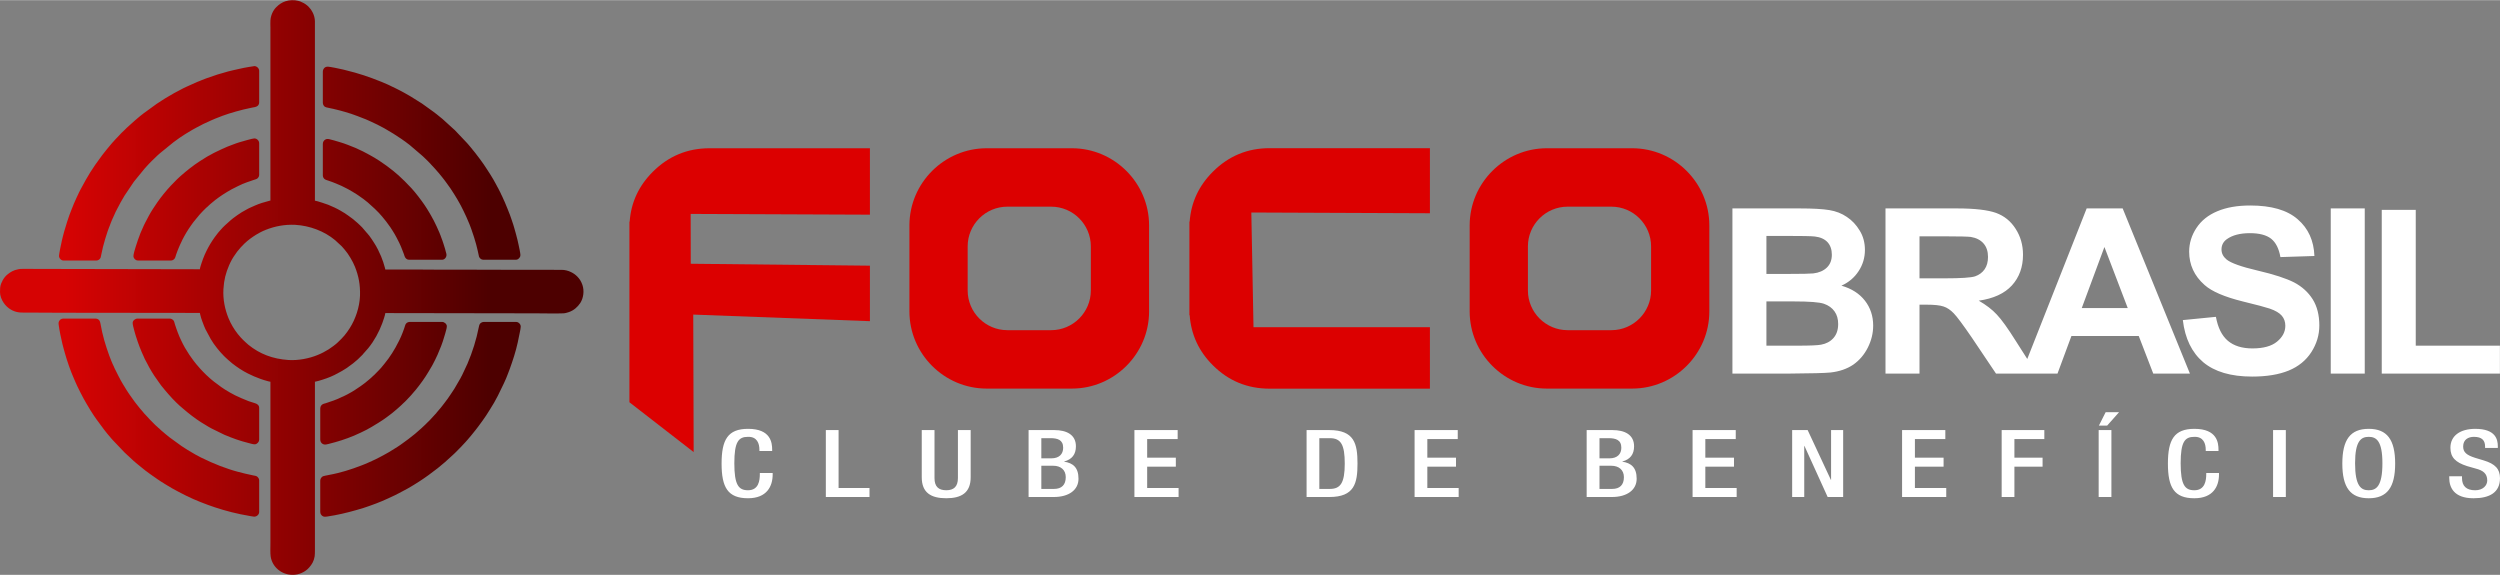
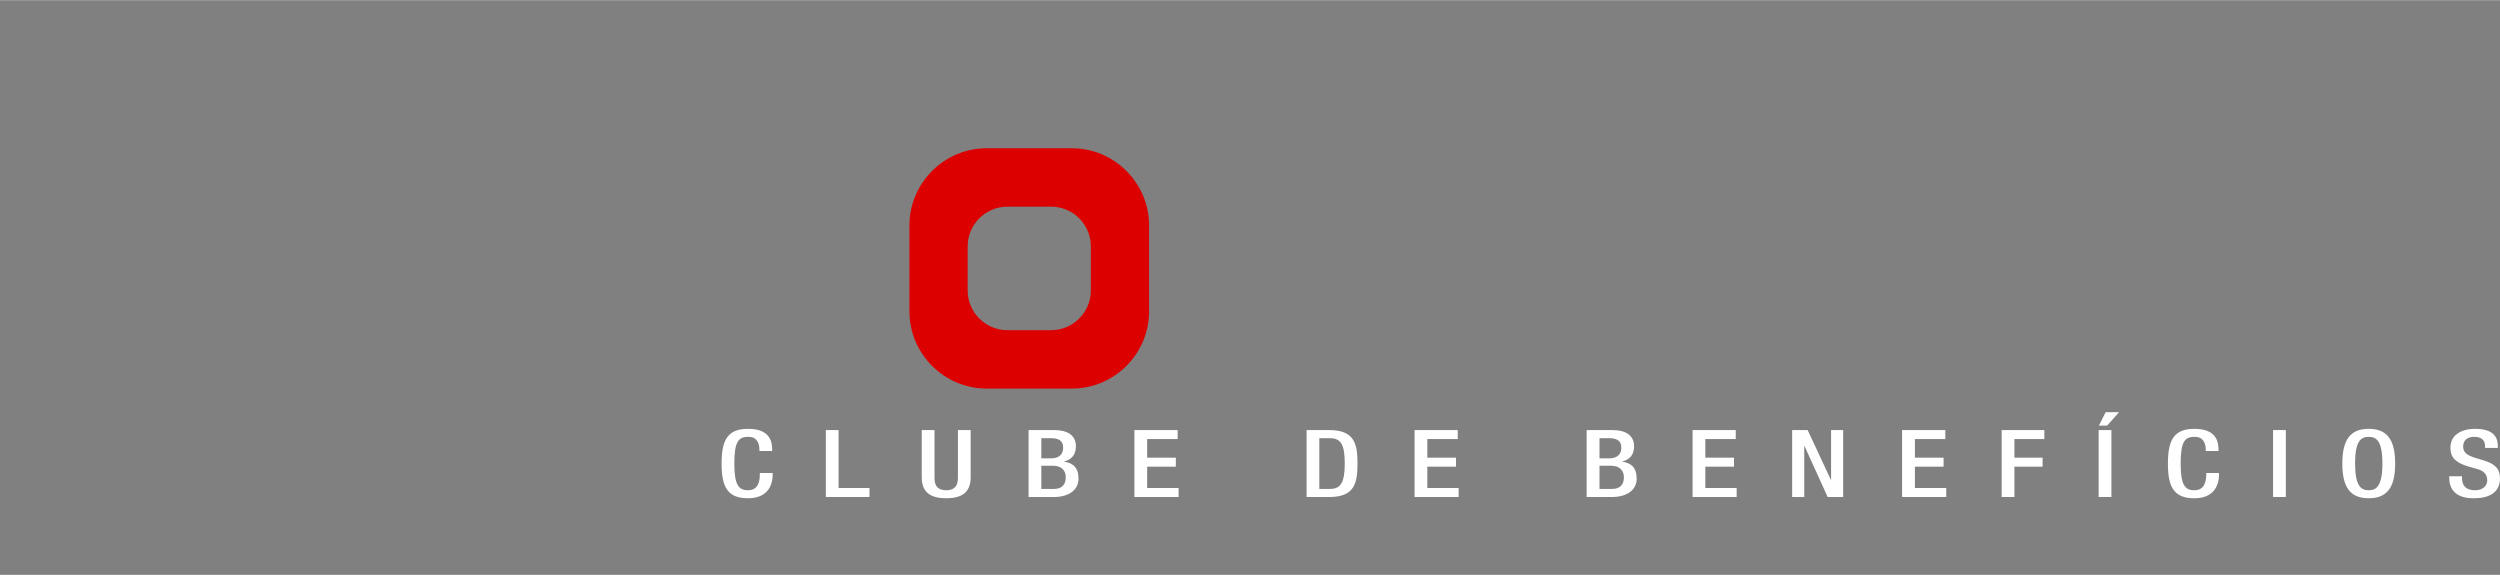
<svg xmlns="http://www.w3.org/2000/svg" xml:space="preserve" width="300px" height="69px" version="1.1" style="shape-rendering:geometricPrecision; text-rendering:geometricPrecision; image-rendering:optimizeQuality; fill-rule:evenodd; clip-rule:evenodd" viewBox="0 0 300 68.96">
  <rect x="0" y="0" width="300" height="68.96" fill="#808080" stroke="none" />
  <defs>
    <style type="text/css">
   
    .fil4 {fill:#DC0000}
    .fil3 {fill:#DC0000;fill-rule:nonzero}
    .fil0 {fill:white;fill-rule:nonzero}
    .fil1 {fill:white;fill-rule:nonzero}
    .fil2 {fill:url(#id0)}
   
  </style>
    <linearGradient id="id0" gradientUnits="userSpaceOnUse" x1="7.77" y1="16.1" x2="59" y2="16.1">
      <stop offset="0" style="stop-opacity:1; stop-color:#D60303" />
      <stop offset="1" style="stop-opacity:1; stop-color:#4D0000" />
    </linearGradient>
  </defs>
  <g id="Camada_x0020_1">
    <g id="_2016647716352">
      <path class="fil0" d="M91.18 56.74l0 0.13c0,0.76 -0.13,1.94 -1.42,1.94 -1.14,0 -1.64,-0.65 -1.64,-3.24 0,-2.58 0.5,-3.17 1.64,-3.17 1.1,-0.03 1.37,0.81 1.37,1.56l0 0.14 1.53 0 0 -0.15c0,-0.84 -0.16,-2.51 -2.89,-2.51 -2.43,0 -3.18,1.3 -3.18,4.17 0,2.86 0.75,4.16 3.17,4.16 2.24,0 2.96,-1.41 2.96,-2.86l0 -0.17 -1.54 0zm7.92 2.88l5.24 0 0 -1.08 -3.71 0 0 -6.95 -1.53 0 0 8.03zm11.51 -8.03l0 5.66c0,1.85 1.1,2.52 2.94,2.52 1.83,0 2.93,-0.67 2.93,-2.52l0 -5.66 -1.53 0 0 5.76c0,1.02 -0.49,1.46 -1.4,1.46 -0.93,0 -1.41,-0.44 -1.41,-1.46l0 -5.76 -1.53 0zm12.82 8.03l3.04 0c1.8,0 2.95,-0.85 2.95,-2.19 0,-1.36 -0.67,-1.89 -1.72,-2.05l0 -0.02c0.94,-0.25 1.41,-0.86 1.41,-1.82 0,-1.41 -1.14,-1.95 -2.58,-1.95l-3.1 0 0 8.03zm1.53 -0.97l0 -2.78 1.43 0c0.9,0 1.5,0.5 1.5,1.37 0,0.93 -0.5,1.41 -1.41,1.41l-1.52 0zm0 -3.67l0 -2.42 1.08 0c0.86,0 1.54,0.19 1.54,1.15 0,0.76 -0.48,1.27 -1.41,1.27l-1.21 0zm11.17 4.64l5.3 0 0 -1.08 -3.77 0 0 -2.56 3.44 0 0 -1.08 -3.44 0 0 -2.23 3.66 0 0 -1.08 -5.19 0 0 8.03zm20.66 0l2.73 0c3.01,0 3.38,-1.64 3.38,-4.01 0,-2.38 -0.37,-4.02 -3.38,-4.02l-2.73 0 0 8.03zm1.53 -7.06l1.26 0c1.34,0 1.79,0.79 1.79,3.05 0,2.34 -0.52,3.04 -1.79,3.04l-1.26 0 0 -6.09zm11.43 7.06l5.29 0 0 -1.08 -3.76 0 0 -2.56 3.44 0 0 -1.08 -3.44 0 0 -2.23 3.65 0 0 -1.08 -5.18 0 0 8.03zm20.65 0l3.04 0c1.8,0 2.96,-0.85 2.96,-2.19 0,-1.36 -0.67,-1.89 -1.72,-2.05l0 -0.02c0.94,-0.25 1.41,-0.86 1.41,-1.82 0,-1.41 -1.14,-1.95 -2.58,-1.95l-3.11 0 0 8.03zm1.54 -0.97l0 -2.78 1.42 0c0.9,0 1.51,0.5 1.51,1.37 0,0.93 -0.5,1.41 -1.41,1.41l-1.52 0zm0 -3.67l0 -2.42 1.07 0c0.86,0 1.55,0.19 1.55,1.15 0,0.76 -0.49,1.27 -1.41,1.27l-1.21 0zm11.17 4.64l5.29 0 0 -1.08 -3.76 0 0 -2.56 3.44 0 0 -1.08 -3.44 0 0 -2.23 3.65 0 0 -1.08 -5.18 0 0 8.03zm11.95 0l1.45 0 0 -6.14 0.02 0 2.79 6.14 1.86 0 0 -8.03 -1.45 0 0 5.98 -0.02 0 -2.79 -5.98 -1.86 0 0 8.03zm13.19 0l5.3 0 0 -1.08 -3.76 0 0 -2.56 3.44 0 0 -1.08 -3.44 0 0 -2.23 3.65 0 0 -1.08 -5.19 0 0 8.03zm11.95 0l1.53 0 0 -3.64 3.38 0 0 -1.08 -3.38 0 0 -2.23 3.59 0 0 -1.08 -5.12 0 0 8.03zm11.64 0l1.53 0 0 -8.03 -1.53 0 0 8.03zm0.03 -8.57l0.99 0 1.43 -1.61 -1.61 0 -0.81 1.61zm12.88 5.69l0 0.13c0,0.76 -0.14,1.94 -1.43,1.94 -1.14,0 -1.64,-0.65 -1.64,-3.24 0,-2.58 0.5,-3.17 1.64,-3.17 1.1,-0.03 1.37,0.81 1.37,1.56l0 0.14 1.53 0 0 -0.15c0,-0.84 -0.16,-2.51 -2.89,-2.51 -2.43,0 -3.18,1.3 -3.18,4.17 0,2.86 0.75,4.16 3.17,4.16 2.24,0 2.96,-1.41 2.96,-2.86l0 -0.17 -1.53 0zm8.02 2.88l1.53 0 0 -8.03 -1.53 0 0 8.03zm11.48 -0.81c-0.92,0 -1.64,-0.49 -1.64,-3.24 0,-2.69 0.72,-3.17 1.64,-3.17 0.91,0 1.64,0.48 1.64,3.17 0,2.75 -0.73,3.24 -1.64,3.24zm0 0.96c2.2,0 3.17,-1.3 3.17,-4.16 0,-2.87 -0.97,-4.17 -3.17,-4.17 -2.21,0 -3.17,1.3 -3.17,4.17 0,2.86 0.96,4.16 3.17,4.16zm9.66 -2.64l0 0.19c0,1.13 0.54,2.45 2.92,2.45 1.93,0 3.17,-0.7 3.17,-2.41 0,-1.11 -0.59,-1.72 -1.95,-2.13l-1.03 -0.31c-1.03,-0.33 -1.44,-0.67 -1.44,-1.36 0,-0.85 0.63,-1.16 1.29,-1.16 0.97,0 1.34,0.43 1.34,1.16l0 0.17 1.53 0 0 -0.18c0,-0.83 -0.25,-2.11 -2.71,-2.11 -1.79,0 -2.98,0.81 -2.98,2.27 0,1.14 0.6,1.75 2,2.2l1.05 0.3c0.86,0.22 1.37,0.59 1.37,1.43 0,0.58 -0.5,1.17 -1.45,1.17 -1.05,0 -1.58,-0.5 -1.58,-1.47l0 -0.21 -1.53 0z" />
-       <path class="fil1" d="M207.89 24.99l8.06 0c1.6,0 2.78,0.07 3.57,0.2 0.79,0.13 1.49,0.4 2.1,0.82 0.62,0.41 1.14,0.96 1.55,1.65 0.42,0.68 0.62,1.46 0.62,2.31 0,0.92 -0.25,1.78 -0.76,2.55 -0.5,0.77 -1.19,1.35 -2.06,1.74 1.22,0.35 2.16,0.95 2.82,1.8 0.66,0.85 0.99,1.85 0.99,2.99 0,0.91 -0.21,1.78 -0.64,2.64 -0.43,0.85 -1.01,1.53 -1.75,2.05 -0.74,0.5 -1.65,0.82 -2.73,0.94 -0.68,0.07 -2.31,0.11 -4.91,0.13l-6.86 0 0 -19.82zm4.08 3.3l0 4.56 2.66 0c1.58,0 2.57,-0.02 2.96,-0.06 0.69,-0.08 1.24,-0.32 1.64,-0.71 0.4,-0.39 0.59,-0.9 0.59,-1.54 0,-0.61 -0.17,-1.11 -0.51,-1.49 -0.35,-0.38 -0.86,-0.61 -1.53,-0.69 -0.41,-0.05 -1.57,-0.07 -3.47,-0.07l-2.34 0zm0 7.86l0 5.31 3.77 0c1.46,0 2.4,-0.04 2.79,-0.12 0.61,-0.11 1.1,-0.37 1.48,-0.79 0.38,-0.43 0.57,-0.98 0.57,-1.69 0,-0.6 -0.14,-1.1 -0.44,-1.52 -0.29,-0.41 -0.72,-0.72 -1.27,-0.91 -0.55,-0.19 -1.76,-0.28 -3.61,-0.28l-3.29 0zm14.29 8.66l0 -19.82 8.57 0c2.16,0 3.72,0.19 4.7,0.54 0.98,0.36 1.76,0.99 2.34,1.9 0.59,0.91 0.89,1.95 0.89,3.12 0,1.49 -0.45,2.71 -1.33,3.68 -0.89,0.97 -2.21,1.58 -3.98,1.83 0.88,0.51 1.61,1.06 2.17,1.67 0.57,0.6 1.34,1.67 2.31,3.22l2.46 3.86 -4.87 0 -2.91 -4.33c-1.05,-1.53 -1.77,-2.5 -2.16,-2.9 -0.38,-0.4 -0.79,-0.68 -1.22,-0.82 -0.44,-0.15 -1.12,-0.22 -2.06,-0.22l-0.83 0 0 8.27 -4.08 0zm4.08 -11.43l3.02 0c1.95,0 3.16,-0.08 3.65,-0.24 0.48,-0.17 0.87,-0.45 1.14,-0.84 0.28,-0.4 0.41,-0.9 0.41,-1.49 0,-0.67 -0.18,-1.21 -0.54,-1.62 -0.36,-0.41 -0.87,-0.67 -1.53,-0.78 -0.33,-0.04 -1.32,-0.07 -2.97,-0.07l-3.18 0 0 5.04zm32.45 11.43l-4.4 0 -1.74 -4.51 -8.08 0 -1.67 4.51 -4.32 0 7.82 -19.82 4.32 0 8.07 19.82zm-7.46 -7.86l-2.8 -7.33 -2.72 7.33 5.52 0zm6.61 1.44l3.97 -0.39c0.24,1.31 0.71,2.26 1.44,2.88 0.73,0.61 1.71,0.91 2.94,0.91 1.31,0 2.29,-0.27 2.95,-0.81 0.67,-0.55 1,-1.18 1,-1.91 0,-0.47 -0.14,-0.87 -0.42,-1.2 -0.28,-0.33 -0.76,-0.62 -1.46,-0.86 -0.47,-0.16 -1.55,-0.45 -3.24,-0.86 -2.17,-0.54 -3.7,-1.19 -4.57,-1.97 -1.24,-1.09 -1.85,-2.43 -1.85,-4 0,-1.01 0.29,-1.96 0.87,-2.84 0.58,-0.88 1.41,-1.55 2.51,-2.01 1.09,-0.46 2.4,-0.69 3.95,-0.69 2.52,0 4.42,0.54 5.69,1.65 1.28,1.1 1.94,2.57 2.01,4.41l-4.08 0.13c-0.18,-1.02 -0.55,-1.75 -1.11,-2.2 -0.57,-0.45 -1.43,-0.67 -2.56,-0.67 -1.17,0 -2.09,0.24 -2.76,0.72 -0.42,0.3 -0.64,0.72 -0.64,1.23 0,0.47 0.2,0.87 0.61,1.21 0.51,0.42 1.75,0.87 3.73,1.33 1.97,0.46 3.43,0.94 4.37,1.42 0.95,0.5 1.69,1.17 2.23,2.02 0.53,0.85 0.8,1.9 0.8,3.15 0,1.14 -0.32,2.2 -0.96,3.2 -0.64,0.99 -1.55,1.73 -2.72,2.21 -1.18,0.48 -2.64,0.72 -4.39,0.72 -2.55,0 -4.5,-0.58 -5.87,-1.73 -1.36,-1.16 -2.18,-2.84 -2.44,-5.05zm17.75 6.42l0 -19.82 4.08 0 0 19.82 -4.08 0zm6.12 0l0 -19.65 4.08 0 0 16.3 10.1 0 0 3.35 -14.18 0z" />
-       <path class="fil2" d="M31.1 57.61l0 3.81c0,0.31 -0.29,0.56 -0.6,0.56 -0.14,0 -0.48,-0.08 -0.62,-0.1 -1.35,-0.22 -2.8,-0.59 -4.09,-1.02 -1,-0.33 -2.42,-0.88 -3.38,-1.36 -0.08,-0.04 -0.16,-0.08 -0.24,-0.12l-0.72 -0.37c-0.4,-0.2 -1.25,-0.68 -1.63,-0.93 -0.08,-0.05 -0.15,-0.09 -0.22,-0.14 -0.08,-0.05 -0.15,-0.09 -0.23,-0.14l-0.54 -0.36c-0.04,-0.03 -0.07,-0.05 -0.11,-0.08 -0.44,-0.29 -0.85,-0.6 -1.27,-0.91l-0.41 -0.33c-0.25,-0.2 -0.51,-0.4 -0.75,-0.61l-0.14 -0.13c-0.02,-0.01 -0.03,-0.02 -0.05,-0.04 -0.02,-0.02 -0.03,-0.02 -0.05,-0.04l-0.95 -0.88c-0.07,-0.06 -0.12,-0.12 -0.19,-0.18l-1.33 -1.4c-0.02,-0.02 -0.03,-0.03 -0.04,-0.04l-0.22 -0.25c-0.18,-0.19 -0.7,-0.84 -0.82,-1l-0.93 -1.26c-0.1,-0.15 -0.2,-0.28 -0.3,-0.43 -0.04,-0.07 -0.09,-0.15 -0.14,-0.22l-0.29 -0.45c-0.04,-0.07 -0.08,-0.14 -0.13,-0.22 -0.24,-0.38 -0.45,-0.76 -0.67,-1.15 -0.27,-0.48 -0.5,-0.97 -0.74,-1.45 -0.16,-0.32 -0.3,-0.68 -0.45,-1.01 -0.38,-0.85 -0.81,-2.1 -1.05,-2.96 -0.05,-0.19 -0.11,-0.38 -0.16,-0.57 -0.05,-0.2 -0.1,-0.38 -0.15,-0.58 -0.17,-0.7 -0.35,-1.57 -0.45,-2.3 -0.03,-0.24 -0.02,-0.39 0.16,-0.58 0.09,-0.09 0.23,-0.16 0.41,-0.16l3.85 0c0.1,0 0.17,0.02 0.25,0.05 0.25,0.11 0.3,0.31 0.35,0.57 0.12,0.66 0.26,1.33 0.45,1.98 0.18,0.62 0.38,1.24 0.6,1.84 0.12,0.31 0.37,0.97 0.54,1.29 0.03,0.07 0.06,0.14 0.09,0.21l0.51 1.02c0.04,0.07 0.07,0.13 0.11,0.2 0.03,0.06 0.06,0.13 0.1,0.2l0.33 0.57c0.04,0.07 0.08,0.13 0.12,0.19l0.23 0.38c0.04,0.07 0.08,0.12 0.12,0.19l0.24 0.36c0.21,0.31 0.42,0.61 0.64,0.9l0.2 0.26c0.13,0.18 0.32,0.42 0.47,0.59l0.32 0.37c0.01,0.02 0.01,0.02 0.03,0.04 0.1,0.12 0.26,0.31 0.36,0.4 0.15,0.16 0.29,0.33 0.44,0.48 0.22,0.22 0.46,0.48 0.68,0.69l0.25 0.22c0.02,0.02 0.05,0.05 0.07,0.07 0.03,0.04 0.05,0.05 0.09,0.07l0.31 0.29c0.32,0.29 0.67,0.56 1,0.83l1.42 1.03c0.49,0.33 0.99,0.64 1.51,0.93 0.07,0.03 0.12,0.07 0.19,0.11 0.04,0.02 0.06,0.03 0.1,0.05l0.3 0.16c0.07,0.04 0.13,0.07 0.2,0.11l1.24 0.58c0.72,0.32 1.45,0.6 2.21,0.85 0.31,0.1 0.62,0.2 0.93,0.28 0.68,0.18 1.28,0.33 1.99,0.47 0.24,0.04 0.38,0.06 0.52,0.24 0.03,0.03 0.04,0.04 0.06,0.09 0.04,0.06 0.07,0.15 0.07,0.24zm0 -49.13l0 3.81c0,0.15 -0.08,0.31 -0.19,0.4 -0.2,0.15 -0.44,0.16 -0.69,0.21 -0.66,0.13 -1.3,0.29 -1.94,0.47 -0.56,0.15 -1.04,0.32 -1.59,0.51 -0.3,0.11 -0.58,0.22 -0.87,0.34 -0.14,0.06 -0.27,0.12 -0.42,0.18l-0.83 0.38c-0.12,0.06 -0.28,0.12 -0.4,0.2l-0.58 0.3c-0.27,0.13 -0.71,0.4 -0.96,0.55l-0.46 0.28c-0.03,0.03 -0.05,0.04 -0.09,0.06 -0.36,0.22 -0.73,0.49 -1.07,0.74 -0.07,0.04 -0.12,0.08 -0.18,0.13l-1.66 1.35c-0.1,0.07 -0.49,0.45 -0.62,0.58 -0.11,0.09 -0.2,0.19 -0.3,0.29 -0.1,0.1 -0.21,0.2 -0.3,0.3 -0.19,0.22 -0.4,0.41 -0.58,0.63l-1.21 1.48c-0.05,0.06 -0.09,0.11 -0.13,0.17 -0.02,0.04 -0.04,0.06 -0.06,0.09l-1.03 1.53c-0.3,0.51 -0.6,1.02 -0.86,1.55 -0.02,0.03 -0.03,0.06 -0.05,0.1 -0.1,0.17 -0.22,0.42 -0.29,0.6 -0.02,0.05 -0.04,0.07 -0.05,0.11l-0.14 0.31c-0.02,0.04 -0.03,0.07 -0.05,0.11 -0.03,0.07 -0.06,0.14 -0.09,0.2 -0.08,0.22 -0.18,0.43 -0.25,0.65 -0.03,0.07 -0.06,0.15 -0.09,0.22 -0.05,0.14 -0.11,0.29 -0.16,0.44 -0.2,0.6 -0.39,1.21 -0.55,1.85 -0.08,0.33 -0.15,0.65 -0.22,0.99 -0.04,0.2 -0.04,0.3 -0.15,0.44 -0.07,0.1 -0.24,0.21 -0.4,0.21l-3.99 0c-0.27,0 -0.52,-0.28 -0.52,-0.55 0,-0.22 0.27,-1.53 0.34,-1.82 0.05,-0.2 0.09,-0.39 0.14,-0.58l0.15 -0.56c0.05,-0.19 0.11,-0.38 0.17,-0.56 0.05,-0.19 0.11,-0.37 0.17,-0.56 0.12,-0.42 0.4,-1.16 0.57,-1.58 0.15,-0.36 0.36,-0.92 0.54,-1.27l0.23 -0.49c0.07,-0.17 0.16,-0.33 0.24,-0.49l0.19 -0.35c0.24,-0.48 0.7,-1.26 0.98,-1.72 0.03,-0.04 0.05,-0.07 0.07,-0.11 0.26,-0.43 0.8,-1.21 1.11,-1.61 0.2,-0.28 0.4,-0.55 0.62,-0.82 0.05,-0.07 0.1,-0.13 0.16,-0.2l0.49 -0.59c0.02,-0.02 0.03,-0.03 0.04,-0.05l0.25 -0.29c0.02,-0.02 0.03,-0.03 0.05,-0.05l0.25 -0.28c0.09,-0.1 0.19,-0.18 0.27,-0.28 0.13,-0.16 0.8,-0.84 0.9,-0.91 0.08,-0.07 0.14,-0.15 0.22,-0.22l1 -0.9c0.04,-0.03 0.06,-0.05 0.1,-0.08l0.09 -0.08c0.21,-0.19 0.58,-0.48 0.8,-0.65l1.57 -1.14c0.22,-0.15 0.43,-0.29 0.66,-0.43l0.33 -0.21c0.04,-0.02 0.07,-0.04 0.11,-0.07 0.34,-0.21 0.68,-0.4 1.03,-0.6l0.59 -0.31c0.08,-0.04 0.17,-0.08 0.24,-0.13 0.25,-0.15 1.01,-0.48 1.34,-0.63 0.21,-0.1 0.42,-0.18 0.63,-0.28l0.26 -0.1c0.09,-0.04 0.17,-0.07 0.26,-0.11 0.17,-0.07 0.35,-0.13 0.52,-0.2 0.44,-0.16 0.89,-0.31 1.34,-0.46l0.56 -0.16c0.46,-0.15 0.94,-0.27 1.43,-0.38l0.59 -0.13c0.4,-0.1 0.8,-0.17 1.21,-0.24l0.46 -0.07c0.05,-0.01 0.12,-0.03 0.17,-0.03 0.3,0 0.58,0.27 0.58,0.57zm7.33 52.89l0 -3.7c0,-0.18 0.07,-0.31 0.18,-0.43 0.13,-0.13 0.22,-0.13 0.43,-0.18 0.66,-0.13 1.31,-0.25 1.96,-0.44 0.17,-0.05 0.31,-0.09 0.47,-0.13l0.47 -0.15c0.16,-0.05 0.3,-0.09 0.46,-0.15 0.3,-0.1 0.59,-0.21 0.88,-0.32 0.29,-0.1 0.57,-0.23 0.86,-0.35 0.07,-0.03 0.13,-0.05 0.2,-0.09 0.08,-0.03 0.14,-0.06 0.22,-0.09 0.03,-0.02 0.05,-0.03 0.09,-0.05 0.32,-0.13 0.62,-0.3 0.92,-0.45l0.4 -0.21c0.45,-0.24 0.9,-0.5 1.33,-0.78l0.37 -0.23c0.13,-0.08 0.24,-0.16 0.36,-0.24 0.13,-0.09 0.24,-0.17 0.36,-0.26 0.42,-0.28 0.8,-0.6 1.2,-0.91 0.13,-0.1 0.37,-0.29 0.49,-0.41 0.14,-0.14 0.34,-0.28 0.48,-0.42 0.05,-0.06 0.1,-0.1 0.16,-0.15 0.05,-0.06 0.1,-0.09 0.16,-0.15l0.16 -0.15c0.1,-0.09 0.2,-0.2 0.3,-0.3 0.1,-0.1 0.21,-0.19 0.3,-0.3 0.05,-0.07 0.44,-0.47 0.58,-0.63 0.04,-0.05 0.09,-0.1 0.14,-0.15 0.02,-0.03 0.01,-0.03 0.03,-0.05l0.52 -0.61c0.22,-0.29 0.45,-0.56 0.66,-0.86 0.02,-0.03 0.04,-0.05 0.06,-0.08 0.03,-0.04 0.04,-0.06 0.07,-0.09l0.37 -0.54c0.09,-0.12 0.16,-0.23 0.24,-0.36l0.24 -0.37c0.24,-0.41 0.49,-0.82 0.72,-1.24l0.1 -0.2c0.02,-0.04 0.04,-0.07 0.06,-0.1l0.67 -1.43c0.6,-1.41 1.06,-2.87 1.36,-4.39 0.05,-0.25 0.09,-0.44 0.35,-0.56 0.07,-0.03 0.15,-0.06 0.25,-0.06l3.87 0c0.21,0 0.37,0.12 0.48,0.28 0.12,0.19 0.08,0.37 0.04,0.62 -0.02,0.11 -0.04,0.2 -0.06,0.31l-0.26 1.26c-0.24,1.1 -0.59,2.16 -0.97,3.21 -0.06,0.19 -0.13,0.37 -0.21,0.55 -0.12,0.32 -0.3,0.77 -0.45,1.07 -0.02,0.04 -0.04,0.09 -0.06,0.13l-0.69 1.42c-0.14,0.28 -0.3,0.57 -0.46,0.85 -0.31,0.51 -0.62,1.03 -0.95,1.53 -0.3,0.45 -0.62,0.89 -0.95,1.33 -0.11,0.15 -0.21,0.28 -0.33,0.43l-0.5 0.62c-0.14,0.18 -0.3,0.34 -0.44,0.52l-0.31 0.35c-0.01,0.02 -0.03,0.03 -0.05,0.05l-0.28 0.3c-0.01,0.01 -0.03,0.02 -0.04,0.04 -0.02,0.03 -0.02,0.03 -0.05,0.06l-0.8 0.81c-0.1,0.09 -0.19,0.19 -0.29,0.27l-0.75 0.68c-0.02,0.02 -0.02,0.03 -0.04,0.05 -0.02,0.02 -0.03,0.02 -0.06,0.04 -0.03,0.03 -0.06,0.06 -0.1,0.09 -0.02,0.02 -0.03,0.02 -0.05,0.04l-0.78 0.65c-0.72,0.56 -1.45,1.1 -2.21,1.59l-0.7 0.44c-0.05,0.02 -0.08,0.04 -0.12,0.07 -0.23,0.15 -0.83,0.49 -1.1,0.62l-0.49 0.26c-0.17,0.09 -0.34,0.17 -0.51,0.26 -0.25,0.12 -0.52,0.24 -0.77,0.36 -0.04,0.02 -0.08,0.04 -0.13,0.06l-0.66 0.29c-0.45,0.19 -0.92,0.37 -1.38,0.53 -0.29,0.09 -0.56,0.21 -0.85,0.29l-0.88 0.26c-1.12,0.32 -2.27,0.59 -3.43,0.76 -0.24,0.03 -0.41,0.07 -0.61,-0.07 -0.14,-0.11 -0.25,-0.26 -0.25,-0.52zm24.02 -30.79c0,0.12 -0.03,0.23 -0.1,0.31 -0.1,0.14 -0.25,0.26 -0.43,0.26l-3.93 0c-0.23,0 -0.43,-0.17 -0.51,-0.38 -0.03,-0.11 -0.13,-0.61 -0.16,-0.73 -0.1,-0.47 -0.24,-0.95 -0.38,-1.41 -0.02,-0.08 -0.04,-0.16 -0.07,-0.23 -0.1,-0.29 -0.19,-0.6 -0.3,-0.89 -0.03,-0.08 -0.05,-0.14 -0.08,-0.22 -0.06,-0.14 -0.11,-0.28 -0.16,-0.42l-0.27 -0.63c-0.03,-0.07 -0.06,-0.14 -0.09,-0.21 -0.21,-0.48 -0.45,-0.94 -0.68,-1.4 -0.02,-0.04 -0.04,-0.06 -0.06,-0.1 -0.02,-0.04 -0.03,-0.06 -0.05,-0.1 -0.21,-0.39 -0.43,-0.75 -0.66,-1.12 -0.3,-0.49 -0.62,-0.96 -0.96,-1.41 -0.09,-0.12 -0.17,-0.23 -0.26,-0.35 -0.09,-0.11 -0.17,-0.22 -0.26,-0.33l-0.4 -0.49c-0.04,-0.05 -0.09,-0.1 -0.14,-0.16 -0.09,-0.12 -0.18,-0.21 -0.28,-0.32l-0.5 -0.54c-0.03,-0.03 -0.04,-0.05 -0.07,-0.08 -0.2,-0.22 -0.45,-0.46 -0.67,-0.67l-0.23 -0.22c-0.06,-0.05 -0.09,-0.09 -0.16,-0.14l-1.44 -1.23c-0.03,-0.02 -0.06,-0.04 -0.08,-0.06 -0.57,-0.45 -1.25,-0.9 -1.85,-1.28l-0.94 -0.56c-0.06,-0.04 -0.12,-0.07 -0.19,-0.11l-0.59 -0.31c-0.07,-0.03 -0.12,-0.06 -0.19,-0.1l-0.8 -0.38c-0.21,-0.09 -0.42,-0.19 -0.63,-0.28 -0.07,-0.02 -0.14,-0.06 -0.21,-0.08 -0.5,-0.2 -1,-0.39 -1.52,-0.57 -0.92,-0.3 -1.87,-0.55 -2.83,-0.74 -0.23,-0.04 -0.44,-0.11 -0.53,-0.35 -0.03,-0.08 -0.05,-0.16 -0.05,-0.26l0 -3.7c0,-0.17 0.05,-0.29 0.15,-0.42 0.11,-0.14 0.27,-0.19 0.46,-0.19 0.23,0 1.57,0.28 1.8,0.34 0.09,0.02 0.19,0.04 0.28,0.07 1.64,0.4 2.8,0.79 4.32,1.4 0.04,0.01 0.07,0.03 0.12,0.05l0.63 0.27c0.08,0.04 0.15,0.08 0.24,0.11l0.24 0.12c0.32,0.16 0.65,0.3 0.96,0.47l0.23 0.12c0.08,0.05 0.16,0.09 0.24,0.13 0.04,0.02 0.07,0.04 0.11,0.06 0.04,0.02 0.07,0.04 0.12,0.07l0.68 0.39c0.44,0.27 0.88,0.54 1.31,0.82l1.35 0.97c0.31,0.23 0.61,0.46 0.9,0.71 0.07,0.06 0.13,0.11 0.2,0.16l1.31 1.19c0.07,0.06 0.12,0.11 0.19,0.17l1.47 1.55c0.03,0.03 0.03,0.03 0.04,0.05 0.02,0.02 0.03,0.03 0.05,0.05l0.16 0.19c0.05,0.07 0.11,0.13 0.16,0.19 0.39,0.46 0.75,0.93 1.11,1.41 0.31,0.4 0.59,0.83 0.87,1.26l0.42 0.65c0.22,0.33 0.46,0.78 0.66,1.14l0.18 0.34c0.02,0.04 0.04,0.08 0.07,0.12l0.3 0.59c0.02,0.04 0.03,0.08 0.05,0.12 0.04,0.08 0.08,0.16 0.12,0.24l0.11 0.24c0.04,0.09 0.07,0.16 0.11,0.25 0.04,0.08 0.08,0.16 0.11,0.24 0.21,0.51 0.43,1.02 0.62,1.53 0.15,0.4 0.27,0.8 0.41,1.2l0.12 0.41c0.14,0.47 0.26,0.93 0.38,1.41 0.05,0.2 0.08,0.38 0.13,0.58 0.04,0.16 0.22,1.03 0.22,1.22zm-31.35 18.34l0 3.8c0,0.18 -0.08,0.31 -0.17,0.4 -0.25,0.26 -0.48,0.18 -0.78,0.11l-1.07 -0.29c-0.23,-0.07 -0.46,-0.15 -0.69,-0.22 -0.5,-0.17 -0.98,-0.37 -1.47,-0.57l-1.53 -0.75c-0.25,-0.13 -0.48,-0.27 -0.72,-0.42 -0.1,-0.06 -0.19,-0.11 -0.28,-0.17l-0.28 -0.17c-0.19,-0.13 -0.37,-0.24 -0.55,-0.37l-0.52 -0.38c-0.37,-0.28 -0.72,-0.57 -1.07,-0.87l-0.43 -0.37c-0.07,-0.08 -0.15,-0.14 -0.23,-0.22l-0.12 -0.11c-0.16,-0.15 -0.83,-0.84 -0.99,-1.05l-0.42 -0.49c-0.07,-0.08 -0.13,-0.16 -0.2,-0.25 -0.07,-0.09 -0.14,-0.17 -0.21,-0.25 -0.06,-0.09 -0.12,-0.17 -0.19,-0.26 -0.44,-0.59 -0.9,-1.28 -1.26,-1.93l-0.55 -1.04c-0.02,-0.06 -0.04,-0.1 -0.07,-0.16 -0.45,-0.97 -0.69,-1.61 -1.01,-2.62 -0.08,-0.24 -0.14,-0.48 -0.2,-0.71 -0.06,-0.22 -0.17,-0.6 -0.17,-0.83 0,-0.28 0.3,-0.52 0.57,-0.52l3.86 0c0.22,0 0.35,0.1 0.46,0.21 0.09,0.1 0.14,0.33 0.18,0.48 0.05,0.18 0.11,0.34 0.17,0.51 0.06,0.17 0.11,0.32 0.18,0.49 0.12,0.32 0.25,0.63 0.4,0.93l0.22 0.45c0.08,0.14 0.16,0.29 0.24,0.44 0.17,0.28 0.33,0.55 0.51,0.82l0.42 0.59c0.04,0.06 0.09,0.13 0.14,0.19l0.3 0.38c0.05,0.06 0.1,0.11 0.15,0.17 0.14,0.19 0.48,0.54 0.64,0.71l0.42 0.42c0.03,0.03 0.06,0.04 0.09,0.08l0.35 0.32c0.06,0.05 0.12,0.1 0.18,0.15l0.28 0.23c0.54,0.42 1.19,0.9 1.78,1.22 0.05,0.03 0.07,0.05 0.11,0.07l0.65 0.35c0.5,0.24 1.01,0.46 1.52,0.66 0.05,0.02 0.09,0.03 0.13,0.05 0.25,0.09 0.5,0.17 0.75,0.24 0.25,0.08 0.48,0.24 0.48,0.55zm22.52 -9.79c0,0.16 -0.04,0.29 -0.08,0.45 -0.07,0.29 -0.16,0.58 -0.25,0.87 -0.17,0.63 -0.52,1.51 -0.79,2.11 -0.17,0.38 -0.36,0.76 -0.55,1.12l-0.16 0.29c-0.02,0.03 -0.03,0.05 -0.05,0.08l-0.33 0.56c-0.44,0.74 -0.94,1.43 -1.48,2.1l-0.31 0.36c-0.17,0.2 -0.35,0.42 -0.53,0.6 -0.04,0.04 -0.07,0.07 -0.11,0.11 -0.02,0.03 -0.02,0.04 -0.05,0.06 -0.15,0.16 -0.44,0.46 -0.62,0.61 -0.04,0.04 -0.08,0.08 -0.11,0.11l-0.24 0.22c-0.11,0.11 -0.24,0.21 -0.35,0.31 -0.36,0.32 -0.74,0.62 -1.13,0.9 -0.34,0.25 -0.69,0.5 -1.06,0.72l-0.84 0.51c-0.18,0.11 -0.41,0.22 -0.57,0.32 -0.27,0.16 -1.19,0.57 -1.53,0.72 -1.03,0.43 -1.96,0.72 -3.04,0.99 -0.06,0.01 -0.12,0.02 -0.18,0.04 -0.18,0.05 -0.35,0.06 -0.52,-0.03 -0.2,-0.1 -0.31,-0.3 -0.31,-0.55l0 -3.7c0,-0.1 0.03,-0.21 0.06,-0.28 0.03,-0.06 0.09,-0.14 0.14,-0.18 0.15,-0.12 0.28,-0.13 0.47,-0.19 0.55,-0.17 1.38,-0.46 1.9,-0.73l0.23 -0.1c0.14,-0.08 0.3,-0.14 0.44,-0.22l0.22 -0.12c0.36,-0.18 1.06,-0.64 1.41,-0.89 0.35,-0.25 0.7,-0.51 1.02,-0.8 0.15,-0.13 0.3,-0.25 0.43,-0.39l0.18 -0.16c0.16,-0.17 0.34,-0.33 0.49,-0.5 0.03,-0.03 0.05,-0.05 0.08,-0.08 0.03,-0.03 0.06,-0.06 0.08,-0.09l0.16 -0.17c0.08,-0.08 0.15,-0.18 0.22,-0.27l0.15 -0.18c0.7,-0.85 1.25,-1.73 1.74,-2.72l0.11 -0.22c0.21,-0.42 0.52,-1.22 0.65,-1.67 0.06,-0.25 0.26,-0.44 0.55,-0.44l3.9 0c0.26,0 0.56,0.25 0.56,0.52zm-22.52 -21.96l0 3.8c0,0.1 -0.03,0.19 -0.07,0.25l-0.1 0.14c-0.14,0.13 -0.33,0.16 -0.51,0.22l-0.49 0.17c-0.09,0.02 -0.15,0.05 -0.24,0.08 -0.38,0.13 -0.79,0.31 -1.15,0.49l-0.65 0.33c-0.04,0.02 -0.07,0.03 -0.1,0.05l-0.52 0.3c-0.65,0.39 -1.33,0.86 -1.9,1.36 -0.11,0.1 -0.24,0.19 -0.34,0.3 -0.06,0.06 -0.12,0.1 -0.17,0.16 -0.04,0.03 -0.06,0.04 -0.09,0.07 -0.15,0.13 -0.65,0.65 -0.8,0.82l-0.52 0.63c-0.18,0.21 -0.34,0.42 -0.49,0.64 -0.42,0.58 -0.78,1.19 -1.1,1.82 -0.02,0.05 -0.03,0.07 -0.05,0.12l-0.21 0.44c-0.04,0.08 -0.07,0.15 -0.1,0.23 -0.14,0.31 -0.25,0.62 -0.37,0.95 -0.04,0.13 -0.1,0.37 -0.17,0.46 -0.1,0.13 -0.25,0.24 -0.42,0.24l-4 0c-0.27,0 -0.53,-0.27 -0.53,-0.53 0,-0.24 0.19,-0.86 0.27,-1.11 0.17,-0.56 0.37,-1.12 0.58,-1.66 0.13,-0.31 0.27,-0.62 0.41,-0.93 0.05,-0.1 0.1,-0.19 0.15,-0.3 0.04,-0.1 0.34,-0.67 0.42,-0.8 0.02,-0.03 0.02,-0.04 0.04,-0.07 0.17,-0.34 0.73,-1.21 0.95,-1.51l0.09 -0.13c0.06,-0.09 0.12,-0.17 0.19,-0.26l0.19 -0.26c0.07,-0.09 0.13,-0.17 0.2,-0.25 0.03,-0.04 0.06,-0.08 0.09,-0.12l0.51 -0.61c0.1,-0.12 0.3,-0.31 0.37,-0.41 0.12,-0.14 0.72,-0.74 0.78,-0.8l0.4 -0.37c0.2,-0.2 0.92,-0.77 1.09,-0.91l0.64 -0.48c0.39,-0.28 0.8,-0.54 1.21,-0.79l0.14 -0.09c0.14,-0.08 0.28,-0.17 0.43,-0.24l0.43 -0.24c0.1,-0.05 0.2,-0.1 0.3,-0.15l0.76 -0.36c0.4,-0.2 0.84,-0.36 1.26,-0.52 0.06,-0.02 0.11,-0.04 0.16,-0.06 0.22,-0.08 0.45,-0.17 0.67,-0.23 0.07,-0.02 0.11,-0.03 0.17,-0.05 0.24,-0.07 1.4,-0.41 1.61,-0.41 0.17,0 0.32,0.08 0.4,0.17 0.1,0.09 0.18,0.22 0.18,0.41zm22.48 13.39c0,0.31 -0.24,0.59 -0.53,0.59l-3.97 0c-0.23,0 -0.39,-0.15 -0.48,-0.31 -0.05,-0.09 -0.1,-0.26 -0.13,-0.36 -0.08,-0.23 -0.17,-0.46 -0.27,-0.69 -0.03,-0.08 -0.05,-0.15 -0.09,-0.23l-0.2 -0.44c-0.1,-0.21 -0.22,-0.42 -0.32,-0.63 -0.13,-0.26 -0.32,-0.57 -0.47,-0.81 -0.05,-0.07 -0.08,-0.13 -0.13,-0.2 -0.04,-0.06 -0.08,-0.12 -0.12,-0.19 -0.05,-0.07 -0.09,-0.12 -0.13,-0.18 -0.2,-0.3 -0.6,-0.82 -0.84,-1.09 -0.02,-0.02 -0.02,-0.02 -0.03,-0.04l-0.42 -0.47c-0.06,-0.05 -0.1,-0.1 -0.16,-0.16 -0.11,-0.11 -0.21,-0.21 -0.32,-0.32l-0.84 -0.76c-0.28,-0.25 -0.79,-0.61 -1.1,-0.82l-0.19 -0.13c-0.33,-0.21 -0.66,-0.41 -1,-0.6 -0.07,-0.04 -0.14,-0.08 -0.21,-0.11 -0.27,-0.16 -1.01,-0.5 -1.31,-0.61 -0.31,-0.13 -0.61,-0.24 -0.94,-0.35 -0.15,-0.05 -0.32,-0.09 -0.44,-0.19 -0.11,-0.09 -0.2,-0.24 -0.2,-0.44l0 -3.75c0,-0.26 0.11,-0.44 0.31,-0.55 0.2,-0.12 0.44,-0.05 0.65,0.01 0.12,0.03 0.23,0.06 0.35,0.09l0.68 0.2c0.6,0.17 1.35,0.47 1.93,0.71l0.6 0.28c0.19,0.09 0.4,0.18 0.58,0.29l0.29 0.15c0.05,0.02 0.1,0.05 0.14,0.08 0.03,0.01 0.05,0.02 0.08,0.04 0.03,0.01 0.04,0.02 0.07,0.04l0.42 0.24c0.05,0.03 0.09,0.05 0.14,0.08l0.54 0.34c0.63,0.41 1.06,0.74 1.65,1.2l0.6 0.51c0.02,0.01 0.03,0.03 0.06,0.05l0.62 0.59c0.02,0.02 0.04,0.03 0.06,0.05l0.86 0.89c0.5,0.54 1.19,1.45 1.59,2.04 0.03,0.05 0.05,0.09 0.09,0.14l0.17 0.26c0.08,0.14 0.17,0.27 0.25,0.41 0.16,0.28 0.34,0.56 0.48,0.85 0.02,0.05 0.05,0.09 0.08,0.14 0.24,0.49 0.49,0.98 0.7,1.5 0.08,0.21 0.17,0.41 0.24,0.63l0.12 0.32c0.04,0.11 0.07,0.22 0.11,0.33 0.07,0.22 0.15,0.45 0.21,0.67 0.03,0.12 0.06,0.22 0.09,0.35 0.03,0.1 0.08,0.25 0.08,0.36zm-18.17 -3.6c-1.29,-0.06 -2.44,0.18 -3.49,0.59 -0.98,0.38 -2.15,1.15 -2.88,1.96l-0.13 0.13c-0.17,0.2 -0.29,0.33 -0.46,0.55 -0.27,0.37 -0.57,0.8 -0.79,1.26 -0.05,0.12 -0.11,0.22 -0.16,0.34 -0.42,0.98 -0.62,1.77 -0.69,2.89 -0.07,1.26 0.19,2.44 0.6,3.46 0.29,0.71 0.67,1.34 1.13,1.93 0.13,0.17 0.24,0.27 0.35,0.41 0.14,0.17 0.4,0.4 0.51,0.51l0.4 0.36c1.37,1.11 2.92,1.7 4.79,1.83 1.22,0.08 2.53,-0.19 3.5,-0.59 0.51,-0.2 0.92,-0.43 1.35,-0.69 0.24,-0.15 0.9,-0.63 1.09,-0.83 0.03,-0.03 0.03,-0.03 0.06,-0.06 0.19,-0.16 0.59,-0.59 0.75,-0.78 0.27,-0.34 0.4,-0.51 0.64,-0.89 0.67,-1.05 1.17,-2.49 1.22,-3.87 0.04,-1.35 -0.17,-2.37 -0.6,-3.46 -0.26,-0.66 -0.78,-1.54 -1.24,-2.07l-0.36 -0.41 -0.79 -0.73c-1.28,-1.07 -3.03,-1.74 -4.8,-1.84zm2.38 -24.4l0 21.5c0.22,0.01 1.46,0.44 1.59,0.49 0.49,0.2 1.04,0.45 1.5,0.72 0.3,0.18 0.6,0.35 0.88,0.56 0.2,0.14 0.4,0.29 0.6,0.44 0.05,0.04 0.09,0.08 0.14,0.12l0.42 0.36c0.19,0.16 0.36,0.35 0.54,0.52l0.84 0.98c0.22,0.3 0.44,0.61 0.63,0.93l0.2 0.33c0.03,0.05 0.06,0.12 0.09,0.17 0.08,0.13 0.2,0.37 0.26,0.52 0.07,0.14 0.17,0.35 0.25,0.54 0.18,0.45 0.34,0.9 0.46,1.37 0.02,0.06 0.05,0.16 0.05,0.21 1.1,0 2.2,0 3.29,0 1.11,0 2.17,0.02 3.28,0.02 1.09,0 2.19,0 3.29,0 1.09,0 2.17,0.01 3.27,0.01 2.68,0 5.33,0.02 8,0.01 0.42,0 0.82,0.1 1.17,0.28 0.27,0.13 0.51,0.3 0.72,0.51 0.13,0.13 0.27,0.3 0.37,0.46 0.11,0.18 0.18,0.34 0.26,0.56 0.24,0.71 0.13,1.56 -0.25,2.16 -0.33,0.5 -0.79,0.9 -1.37,1.1 -0.21,0.07 -0.44,0.14 -0.67,0.15 -0.95,0.04 -2.28,0 -3.26,0 -6.03,0 -12.06,-0.03 -18.1,-0.03 -0.01,0.19 -0.29,1.02 -0.36,1.2 -0.4,1.08 -0.97,2.12 -1.69,3.01l-0.61 0.69c-0.03,0.03 -0.03,0.04 -0.06,0.08 -0.08,0.09 -0.48,0.48 -0.59,0.58l-0.57 0.48c-0.24,0.19 -0.49,0.37 -0.75,0.55 -0.37,0.24 -0.75,0.47 -1.15,0.67 -0.12,0.06 -0.23,0.12 -0.35,0.18 -0.55,0.28 -1.33,0.54 -1.9,0.7 -0.08,0.02 -0.14,0.04 -0.21,0.05 -0.05,0.02 -0.17,0.05 -0.21,0.05l0 20.17c0,0.28 0,0.54 -0.03,0.78 -0.1,0.59 -0.33,0.97 -0.67,1.35 -0.48,0.55 -1.23,0.87 -1.96,0.87 -1.37,0 -2.46,-0.96 -2.65,-2.19 -0.06,-0.37 -0.03,-1.17 -0.03,-1.59l0 -19.39c-0.14,-0.01 -0.29,-0.07 -0.42,-0.1 -0.27,-0.07 -0.54,-0.16 -0.79,-0.25 -0.51,-0.18 -0.99,-0.39 -1.47,-0.63 -0.67,-0.33 -1.31,-0.76 -1.9,-1.22l-0.35 -0.3c-0.03,-0.03 -0.04,-0.03 -0.07,-0.06 -0.03,-0.03 -0.04,-0.03 -0.07,-0.06l-0.35 -0.32c-0.09,-0.09 -0.17,-0.17 -0.26,-0.26 -0.05,-0.05 -0.07,-0.09 -0.12,-0.14 -0.03,-0.02 -0.04,-0.04 -0.07,-0.06 -0.18,-0.19 -0.37,-0.44 -0.54,-0.64 -0.27,-0.34 -0.53,-0.7 -0.75,-1.08l-0.64 -1.19c-0.05,-0.13 -0.11,-0.23 -0.16,-0.37 -0.18,-0.44 -0.35,-0.9 -0.46,-1.36 -0.02,-0.06 -0.05,-0.17 -0.05,-0.22 -5.5,0 -11.01,-0.02 -16.5,-0.02l-4.13 -0.02c-0.69,0 -1.19,0.05 -1.82,-0.24 -0.05,-0.03 -0.09,-0.05 -0.14,-0.07 -0.3,-0.16 -0.58,-0.39 -0.8,-0.66 -0.06,-0.07 -0.11,-0.15 -0.17,-0.23 -0.23,-0.34 -0.42,-0.81 -0.42,-1.25 0,-0.38 0,-0.68 0.14,-1.04 0.12,-0.3 0.25,-0.54 0.45,-0.78l0.14 -0.16c0.02,-0.02 0.04,-0.03 0.06,-0.05 0.04,-0.04 0.07,-0.07 0.11,-0.1 0.38,-0.31 0.74,-0.51 1.25,-0.61 0.09,-0.02 0.25,-0.05 0.36,-0.05 0.55,-0.02 1.12,0 1.66,0 6.61,0 13.2,0.04 19.81,0.04 0,-0.13 0.19,-0.7 0.23,-0.82 0.41,-1.23 1.03,-2.37 1.83,-3.39 0.13,-0.16 0.26,-0.34 0.41,-0.49l0.31 -0.34c0.09,-0.09 0.18,-0.17 0.27,-0.26l0.68 -0.61c0.05,-0.05 0.1,-0.08 0.15,-0.12 0.02,-0.02 0.04,-0.04 0.07,-0.06l0.53 -0.39c0.36,-0.25 0.73,-0.49 1.13,-0.69 0.17,-0.09 0.34,-0.19 0.52,-0.26l0.54 -0.24c0.48,-0.21 1.07,-0.39 1.58,-0.52 0.06,-0.02 0.16,-0.05 0.22,-0.05l0 -20.77c0,-0.27 -0.02,-0.58 0,-0.84 0.03,-0.57 0.29,-1.19 0.69,-1.59 0.34,-0.34 0.68,-0.58 1.15,-0.73 0.47,-0.14 1.01,-0.16 1.49,-0.04 0.09,0.02 0.15,0.04 0.24,0.07 0.15,0.06 0.3,0.13 0.44,0.21 0.14,0.08 0.26,0.16 0.38,0.26 0.03,0.03 0.05,0.04 0.08,0.07l0.09 0.08c0.08,0.08 0.23,0.26 0.29,0.34 0.09,0.13 0.16,0.26 0.24,0.41 0.13,0.25 0.25,0.67 0.25,1.04z" />
-       <path class="fil3" d="M75.53 48.25l0 -21.67 0.03 0c0.16,-2.3 1.09,-4.3 2.77,-5.98 1.89,-1.89 4.16,-2.83 6.82,-2.83l19.24 0 0 7.97 -21.51 -0.09 0.01 5.98 21.5 0.23 0 6.66 -21.2 -0.79 0.05 16.5 -7.71 -5.98z" />
-       <path class="fil3" d="M152.35 46.62c-2.67,0 -4.94,-0.94 -6.81,-2.81 -1.69,-1.68 -2.61,-3.69 -2.78,-6.01l-0.03 0 0 -11.23 0.03 0c0.17,-2.3 1.09,-4.29 2.78,-5.98 1.89,-1.89 4.16,-2.83 6.81,-2.83l19.24 0 0 7.81 -21.43 -0.09 0.26 13.76 21.17 0 0 7.38 -19.24 0z" />
      <path class="fil4" d="M118.4 17.77l10.23 0c5.09,0 9.26,4.17 9.26,9.26l0 10.32c0,5.09 -4.17,9.26 -9.26,9.26l-10.23 0c-5.1,0 -9.27,-4.17 -9.27,-9.26l0 -10.32c0,-5.09 4.17,-9.26 9.27,-9.26zm2.48 7.01l5.26 0c2.62,0 4.76,2.14 4.76,4.76l0 5.3c0,2.62 -2.14,4.76 -4.76,4.76l-5.26 0c-2.62,0 -4.76,-2.14 -4.76,-4.76l0 -5.3c0,-2.62 2.14,-4.76 4.76,-4.76z" />
-       <path class="fil4" d="M185.62 17.77l10.24 0c5.09,0 9.26,4.17 9.26,9.26l0 10.32c0,5.09 -4.17,9.26 -9.26,9.26l-10.24 0c-5.09,0 -9.26,-4.17 -9.26,-9.26l0 -10.32c0,-5.09 4.17,-9.26 9.26,-9.26zm2.49 7.01l5.26 0c2.62,0 4.76,2.14 4.76,4.76l0 5.3c0,2.62 -2.14,4.76 -4.76,4.76l-5.26 0c-2.62,0 -4.76,-2.14 -4.76,-4.76l0 -5.3c0,-2.62 2.14,-4.76 4.76,-4.76z" />
    </g>
  </g>
</svg>